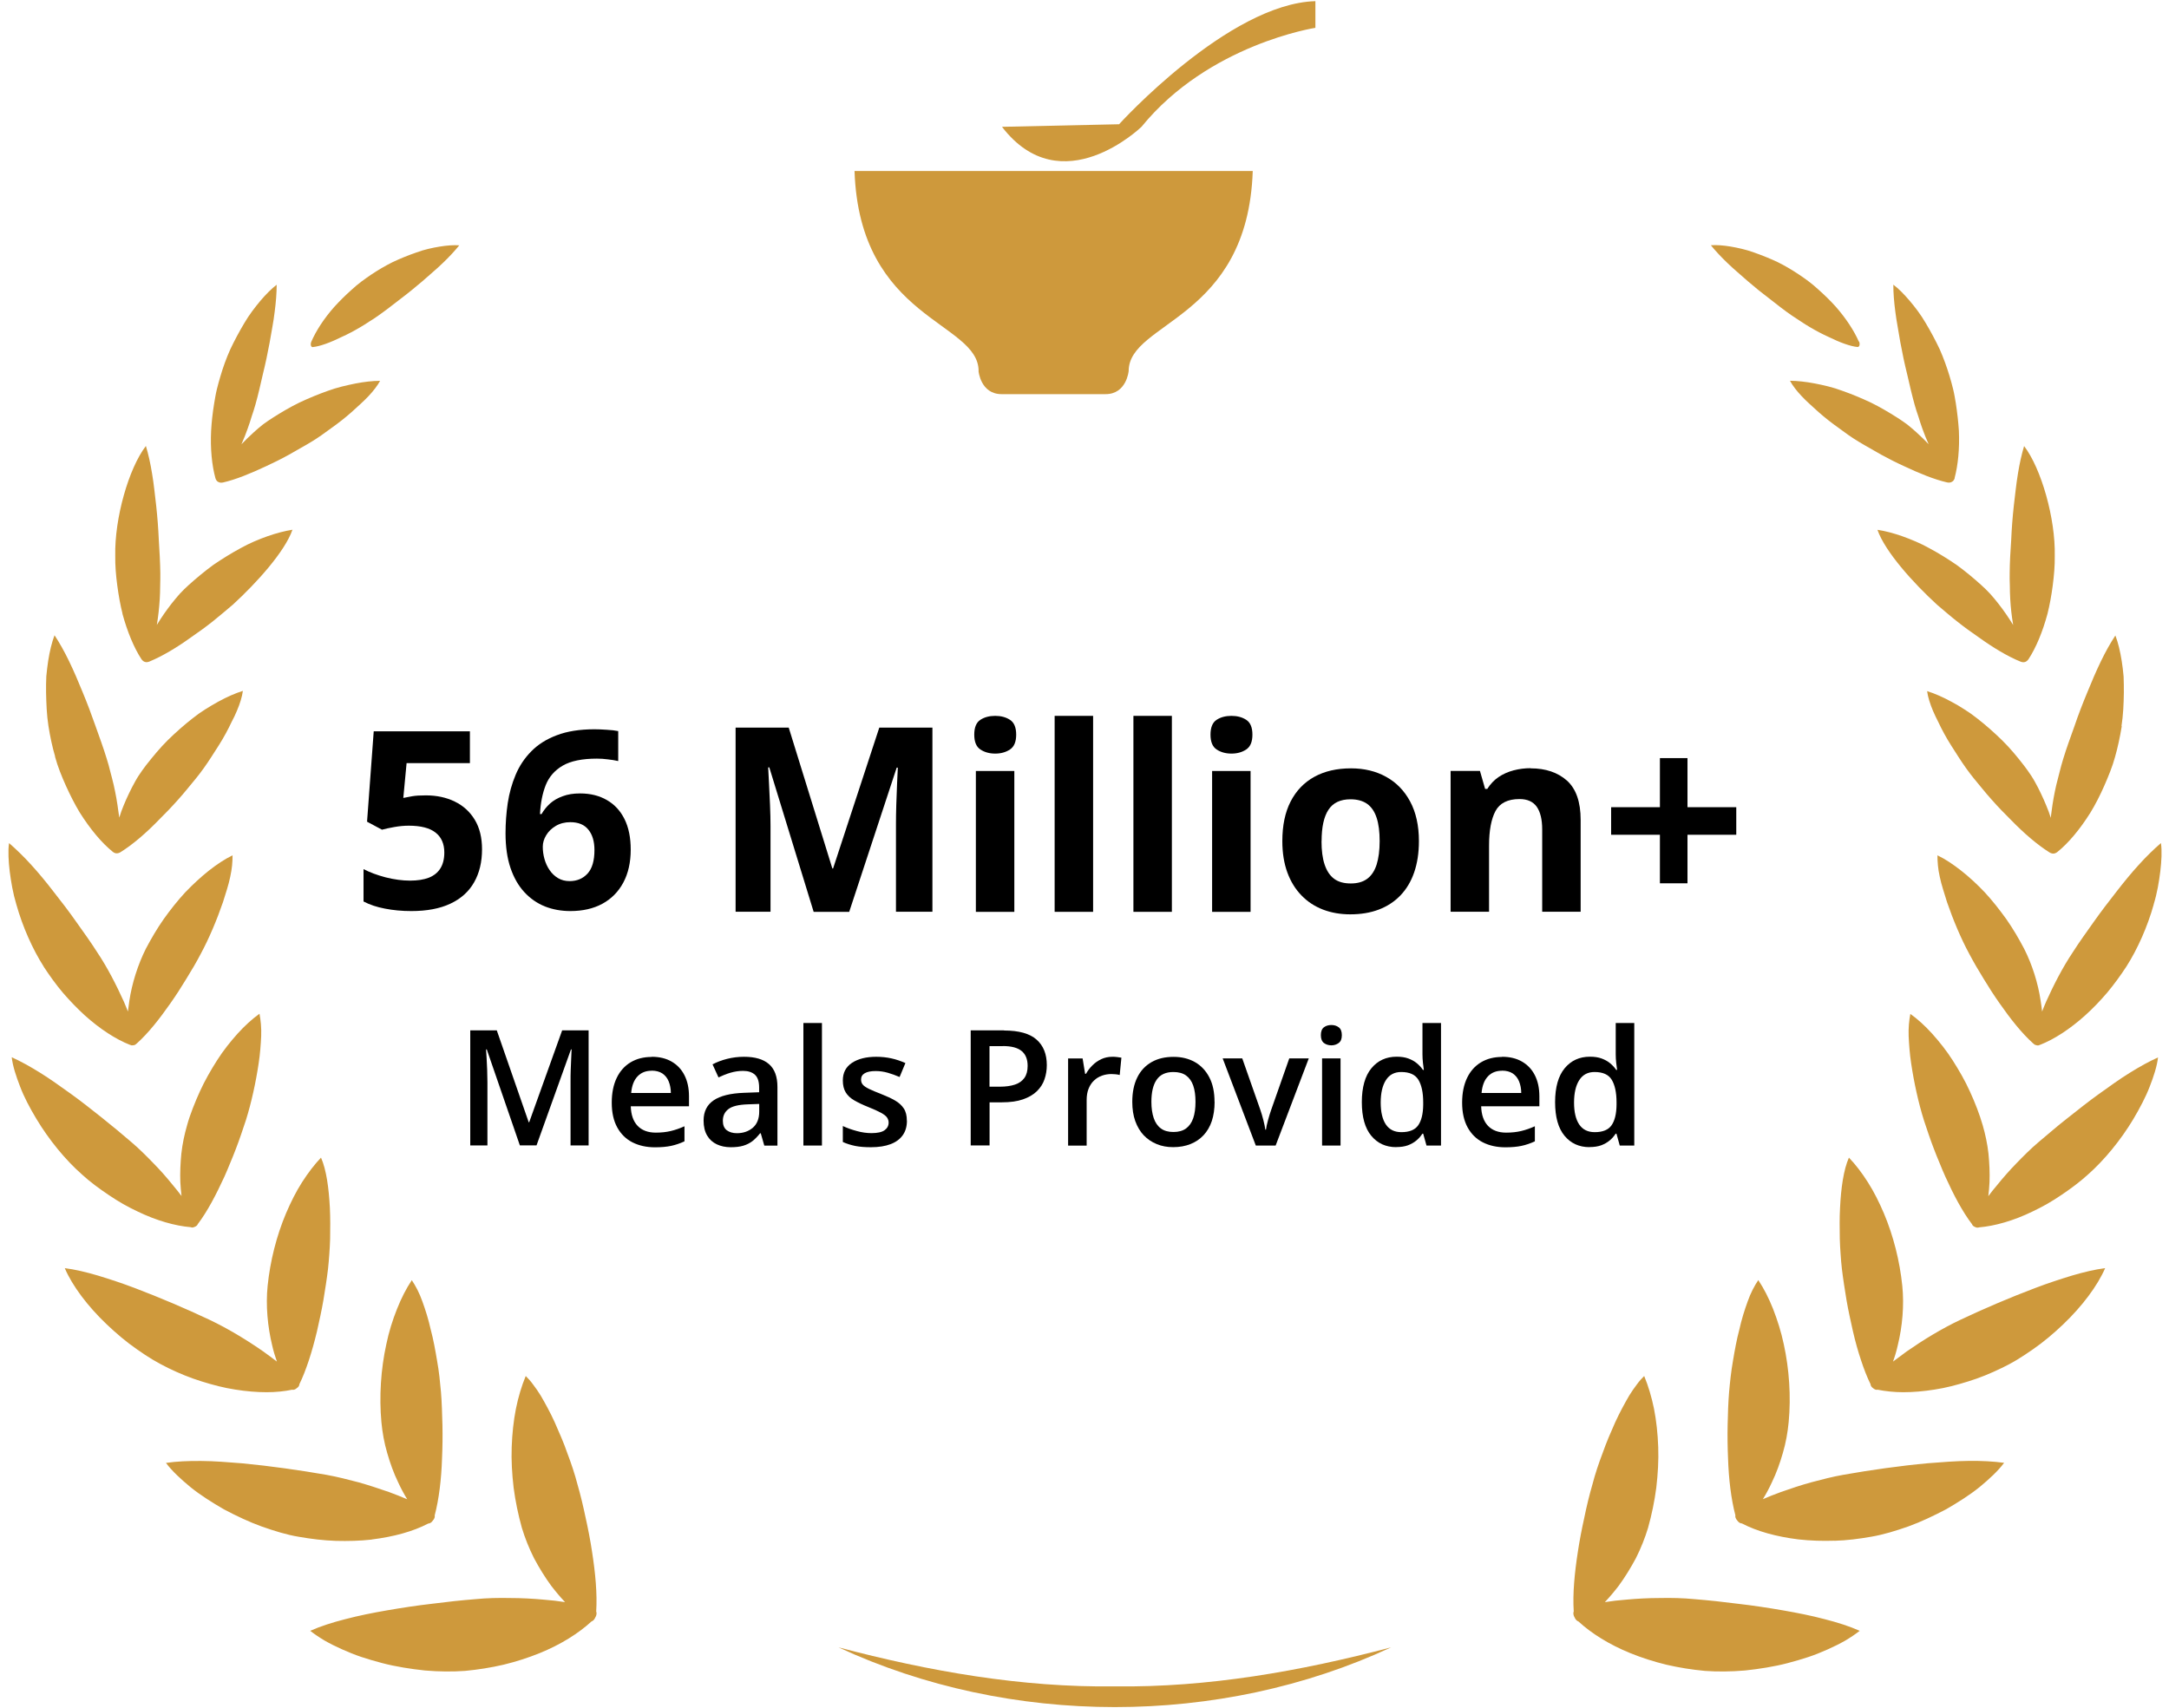
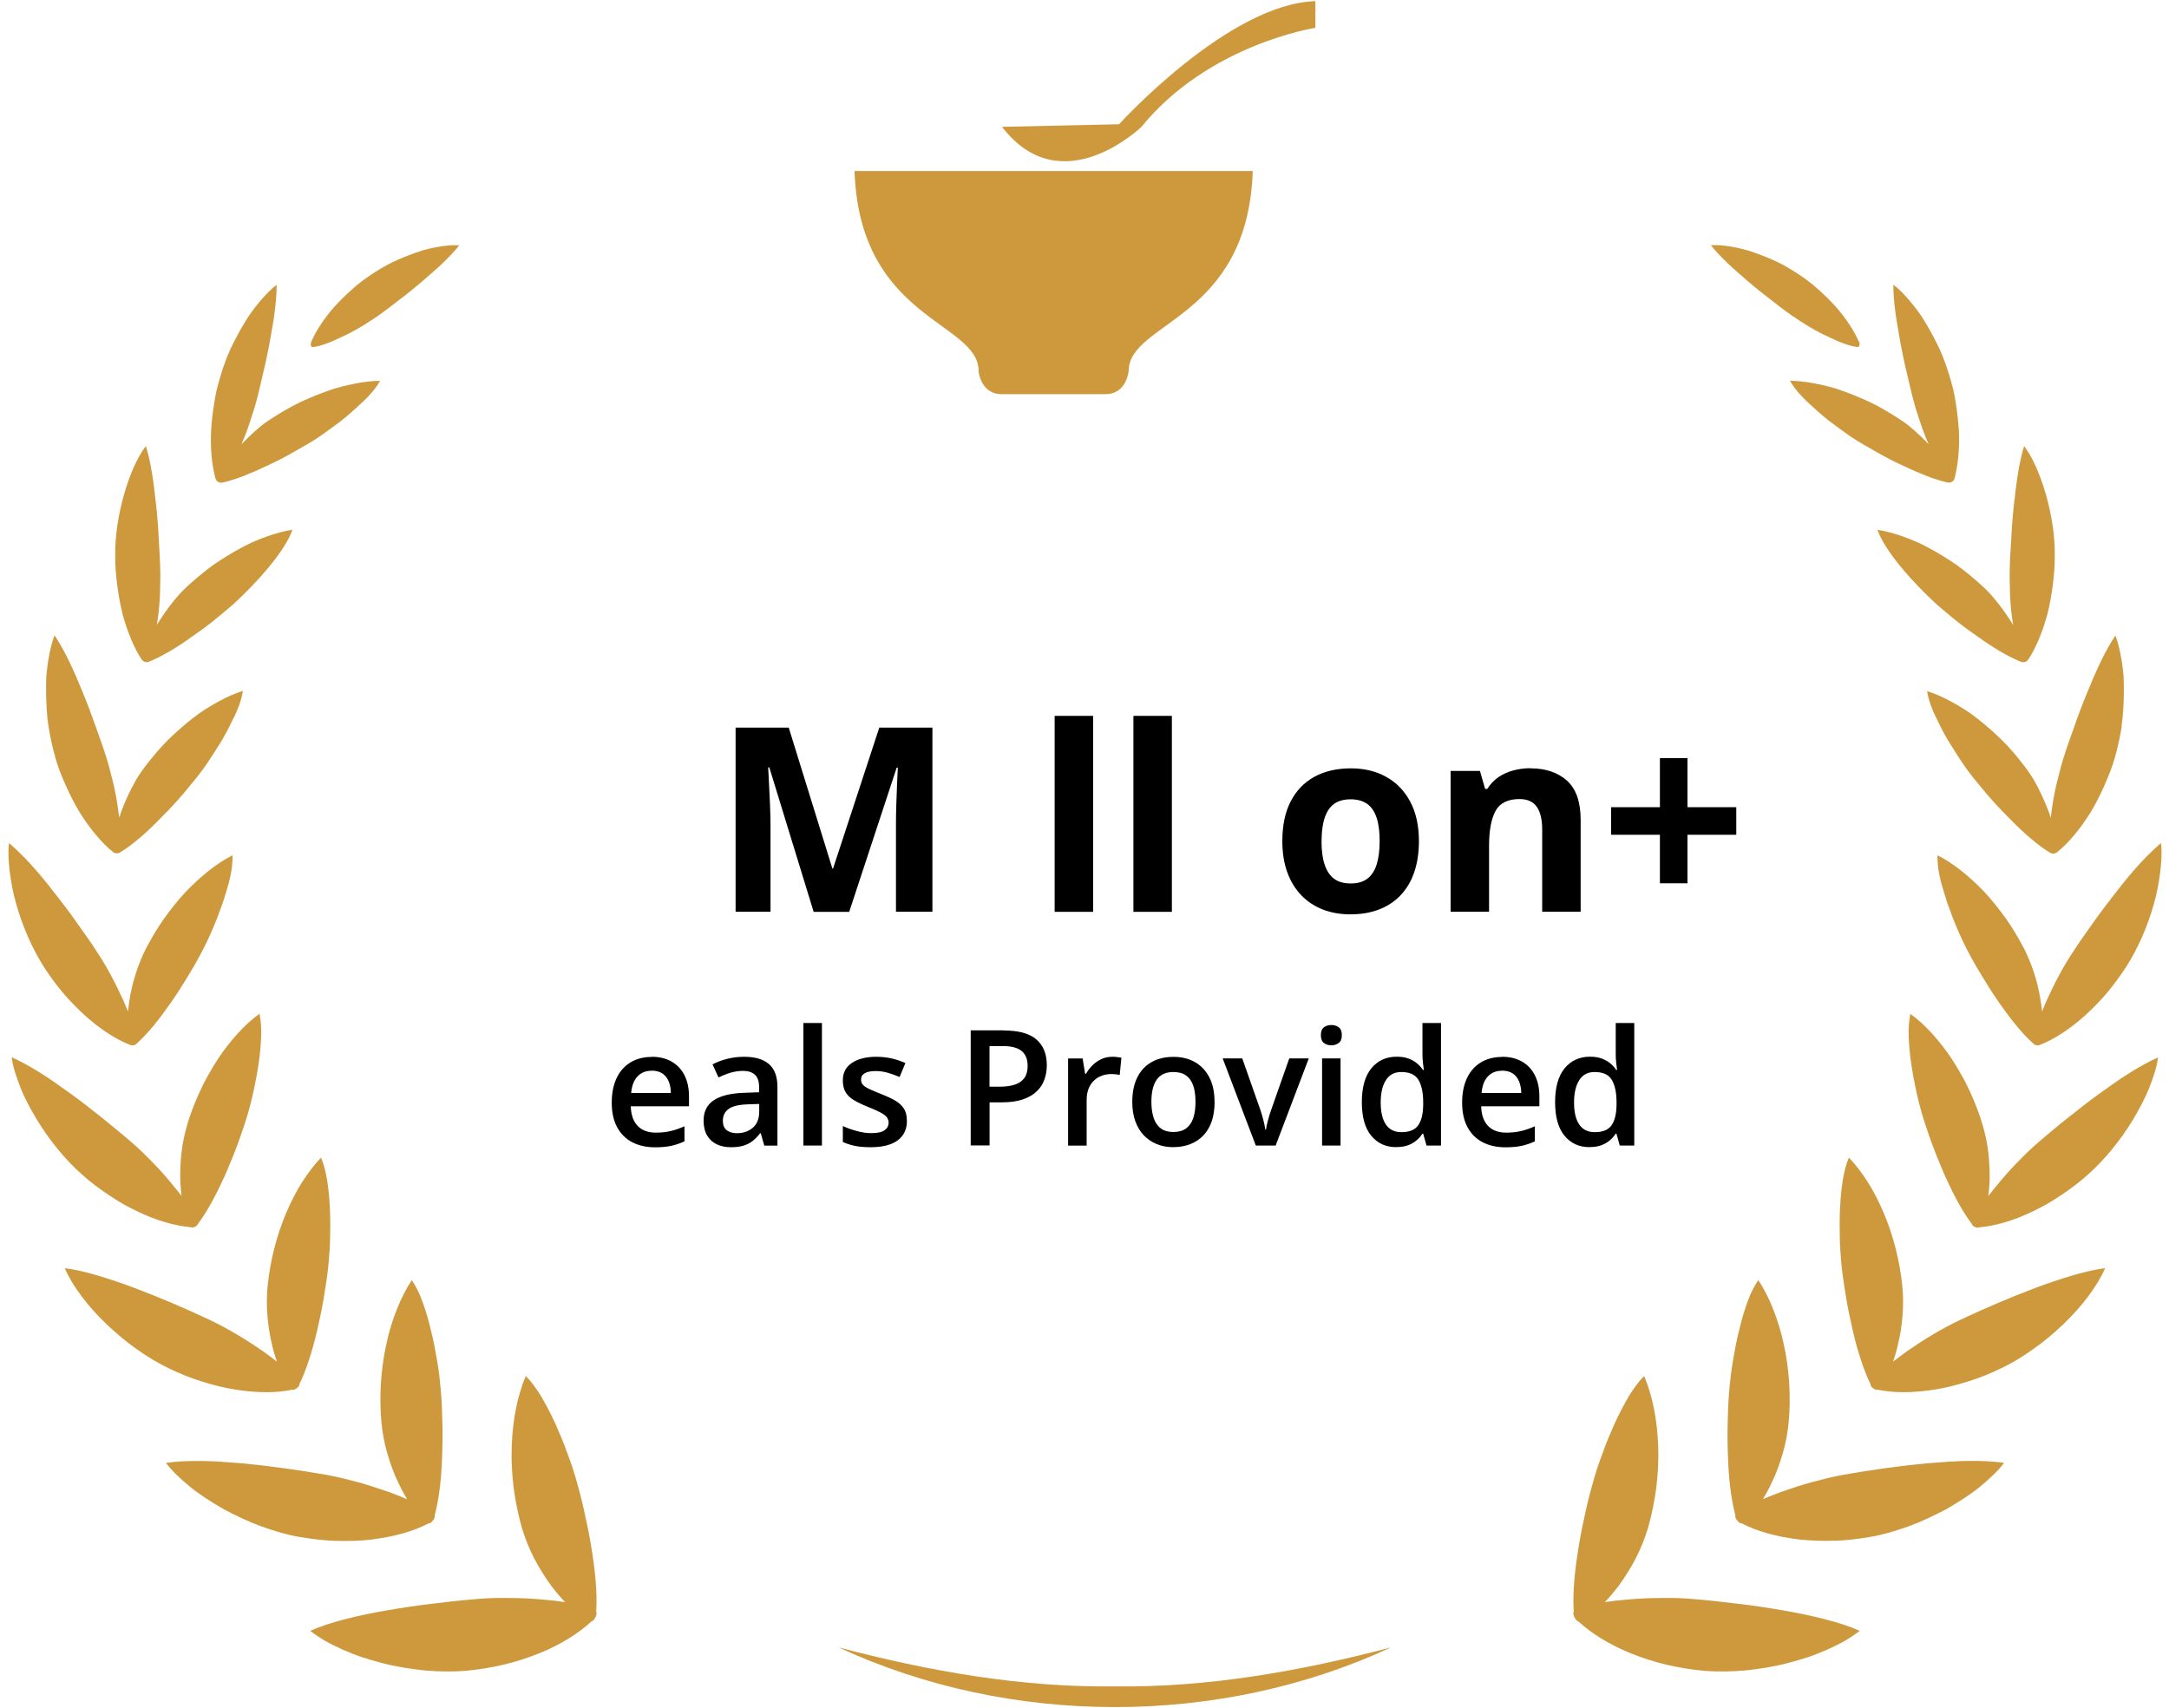
<svg xmlns="http://www.w3.org/2000/svg" width="358" height="282" viewBox="0 0 358 282" fill="none">
  <g clip-path="url(#clip0_444_1839)">
-     <path d="M70.292 131.302C72.08 131.302 73.669 131.642 75.057 132.323C76.458 133.003 77.559 134.004 78.36 135.326C79.161 136.647 79.561 138.275 79.561 140.21C79.561 142.319 79.121 144.141 78.24 145.676C77.372 147.197 76.071 148.365 74.336 149.179C72.614 149.993 70.466 150.4 67.89 150.4C66.355 150.4 64.907 150.267 63.545 150C62.197 149.746 61.016 149.353 60.002 148.819V143.474C61.016 144.007 62.231 144.461 63.645 144.835C65.074 145.195 66.415 145.375 67.669 145.375C68.897 145.375 69.932 145.215 70.772 144.895C71.613 144.561 72.247 144.054 72.674 143.374C73.115 142.679 73.335 141.799 73.335 140.731C73.335 139.303 72.855 138.208 71.894 137.448C70.933 136.687 69.458 136.307 67.469 136.307C66.709 136.307 65.914 136.38 65.087 136.527C64.273 136.674 63.592 136.82 63.045 136.967L60.583 135.646L61.684 120.731H77.559V125.977H67.109L66.568 131.722C67.022 131.629 67.516 131.535 68.05 131.442C68.584 131.348 69.331 131.302 70.292 131.302Z" fill="black" />
-     <path d="M83.441 137.568C83.441 135.886 83.561 134.225 83.802 132.583C84.055 130.928 84.489 129.373 85.103 127.918C85.717 126.45 86.578 125.156 87.686 124.035C88.793 122.9 90.201 122.013 91.91 121.372C93.618 120.718 95.687 120.391 98.116 120.391C98.69 120.391 99.357 120.418 100.118 120.471C100.892 120.511 101.532 120.585 102.04 120.691V125.636C101.506 125.516 100.932 125.423 100.318 125.356C99.717 125.276 99.117 125.236 98.516 125.236C96.087 125.236 94.205 125.623 92.871 126.397C91.549 127.171 90.615 128.245 90.068 129.62C89.534 130.981 89.22 132.57 89.127 134.385H89.387C89.761 133.731 90.228 133.15 90.789 132.643C91.362 132.136 92.056 131.735 92.871 131.442C93.685 131.135 94.639 130.981 95.733 130.981C97.442 130.981 98.923 131.348 100.178 132.082C101.432 132.803 102.4 133.851 103.081 135.226C103.761 136.6 104.102 138.275 104.102 140.25C104.102 142.359 103.694 144.174 102.88 145.696C102.066 147.217 100.912 148.385 99.417 149.199C97.936 150 96.174 150.4 94.132 150.4C92.637 150.4 91.242 150.147 89.948 149.64C88.653 149.119 87.519 148.332 86.544 147.277C85.57 146.223 84.809 144.895 84.262 143.293C83.715 141.679 83.441 139.77 83.441 137.568ZM94.012 145.456C95.226 145.456 96.214 145.042 96.975 144.214C97.735 143.387 98.116 142.092 98.116 140.331C98.116 138.902 97.782 137.781 97.115 136.967C96.461 136.14 95.466 135.726 94.132 135.726C93.224 135.726 92.424 135.933 91.73 136.347C91.049 136.747 90.522 137.261 90.148 137.888C89.774 138.502 89.587 139.136 89.587 139.79C89.587 140.471 89.681 141.145 89.868 141.812C90.055 142.479 90.335 143.087 90.709 143.634C91.082 144.181 91.543 144.621 92.09 144.955C92.65 145.289 93.291 145.456 94.012 145.456Z" fill="black" />
    <path d="M98.284 266.945C98.151 267.305 97.898 267.597 97.619 267.678C95.503 269.633 92.535 271.497 89.062 272.907C87.212 273.652 85.216 274.305 83.126 274.81C81.064 275.29 78.908 275.635 76.752 275.835C74.729 275.981 72.48 275.968 70.138 275.768C68.98 275.649 67.796 275.489 66.611 275.29C65.414 275.09 64.229 274.85 63.072 274.544C61.914 274.238 60.756 273.905 59.638 273.533C58.52 273.16 57.469 272.721 56.444 272.269C55.433 271.816 54.461 271.336 53.583 270.831C52.705 270.312 51.906 269.767 51.201 269.221C52.891 268.463 54.861 267.837 57.003 267.292C59.172 266.72 61.501 266.253 63.883 265.841C66.279 265.428 68.781 265.042 71.229 264.763C73.691 264.444 76.153 264.177 78.482 263.991C80.372 263.805 82.301 263.765 84.191 263.805C86.107 263.805 87.97 263.911 89.714 264.071C90.978 264.164 92.176 264.31 93.267 264.483C92.495 263.672 91.723 262.753 90.978 261.782C89.953 260.385 88.995 258.828 88.143 257.23C87.318 255.594 86.64 253.891 86.134 252.214C85.535 250.071 85.069 247.836 84.776 245.599C84.51 243.324 84.377 241.088 84.457 238.879C84.537 236.67 84.763 234.541 85.149 232.584C85.548 230.602 86.107 228.765 86.773 227.155C87.199 227.568 87.624 228.046 88.024 228.605C88.436 229.151 88.849 229.736 89.248 230.389C89.647 231.04 90.02 231.773 90.419 232.491C90.818 233.223 91.191 233.995 91.564 234.807C91.91 235.619 92.282 236.444 92.641 237.296C93.001 238.134 93.333 239.012 93.639 239.89C94.292 241.607 94.877 243.351 95.316 245.054C95.822 246.797 96.261 248.647 96.66 250.55C97.073 252.414 97.446 254.317 97.725 256.193C98.271 259.706 98.59 263.1 98.404 266.013C98.524 266.293 98.457 266.666 98.271 266.998L98.284 266.945ZM61.342 254.144C65.001 253.691 68.195 252.812 70.683 251.508C70.963 251.508 71.256 251.308 71.442 251.016C71.682 250.763 71.815 250.43 71.748 250.164C72.454 247.489 72.853 244.163 72.959 240.756C73.039 238.932 73.066 237.069 73.026 235.246C72.972 233.423 72.933 231.56 72.786 229.83C72.64 228.193 72.467 226.397 72.147 224.666C71.855 222.923 71.535 221.126 71.096 219.503C70.723 217.813 70.231 216.269 69.725 214.872C69.233 213.462 68.608 212.29 67.969 211.332C67.037 212.729 66.225 214.326 65.52 216.11C64.815 217.879 64.176 219.876 63.764 221.911C62.858 226.011 62.566 230.548 62.952 234.767C63.111 236.444 63.417 238.2 63.91 239.864C64.389 241.541 64.988 243.204 65.706 244.681C66.172 245.693 66.678 246.638 67.21 247.502C66.279 247.103 65.281 246.704 64.229 246.318C62.632 245.772 60.956 245.2 59.199 244.708C57.429 244.242 55.659 243.79 53.889 243.47C49.444 242.698 44.6 242.006 39.956 241.567C37.614 241.381 35.391 241.194 33.249 241.181C31.119 241.155 29.123 241.248 27.393 241.501C28.404 242.859 29.855 244.189 31.465 245.52C33.102 246.837 35.019 248.048 36.988 249.18C39.024 250.257 41.1 251.242 43.203 252.001C45.319 252.746 47.342 253.372 49.285 253.691C51.334 254.05 53.37 254.303 55.419 254.369C57.469 254.423 59.465 254.369 61.368 254.156L61.342 254.144ZM33.275 228.046C35.152 228.632 36.975 229.112 38.811 229.391C40.634 229.684 42.378 229.83 44.001 229.83C45.518 229.83 46.956 229.684 48.22 229.417C48.459 229.484 48.739 229.377 48.978 229.164C49.245 228.991 49.418 228.751 49.418 228.499C49.99 227.341 50.482 226.037 50.961 224.613C51.467 223.083 51.919 221.446 52.319 219.77C52.691 218.105 53.091 216.335 53.383 214.606C53.663 212.889 53.942 211.146 54.142 209.468C54.235 208.684 54.288 207.872 54.355 207.033C54.421 206.196 54.461 205.343 54.488 204.492C54.514 202.801 54.528 201.058 54.448 199.421C54.275 196.134 53.876 193.127 52.984 191.104C51.906 192.235 50.855 193.606 49.857 195.163C48.859 196.72 48.007 198.436 47.209 200.299C45.638 204.013 44.587 208.204 44.174 212.264C43.842 215.484 44.174 219.01 44.92 222.084C45.132 223.042 45.412 223.935 45.705 224.773C44.999 224.227 44.241 223.668 43.442 223.096C40.807 221.26 37.72 219.37 34.619 217.892C30.733 216.056 26.422 214.22 22.256 212.636C20.194 211.851 18.091 211.159 16.161 210.574C14.232 210.001 12.369 209.562 10.692 209.349C11.929 212.264 14.485 215.657 17.625 218.637C19.195 220.129 20.872 221.552 22.629 222.764C23.494 223.376 24.359 223.948 25.224 224.467C26.089 224.986 26.967 225.438 27.792 225.851C29.562 226.716 31.386 227.461 33.275 228.046ZM13.5 193.859C14.87 195.123 16.427 196.254 17.971 197.292C18.743 197.811 19.515 198.304 20.313 198.756C21.112 199.208 21.91 199.621 22.709 199.994C25.809 201.497 28.91 202.376 31.492 202.588C31.678 202.682 31.918 202.642 32.157 202.522C32.397 202.429 32.583 202.269 32.65 202.069C34.22 200.007 35.657 197.252 37.028 194.271C37.361 193.513 37.693 192.754 37.999 191.982C38.319 191.21 38.652 190.412 38.944 189.626C39.556 188.044 40.062 186.486 40.581 184.943C41.499 182.028 42.231 178.648 42.697 175.507C42.937 173.937 43.043 172.433 43.11 171.036C43.163 169.652 43.03 168.4 42.83 167.349C41.606 168.227 40.395 169.333 39.224 170.623C38.066 171.914 36.868 173.404 35.844 175.015C34.819 176.625 33.807 178.381 32.983 180.192C32.57 181.096 32.184 182.015 31.825 182.946C31.465 183.877 31.133 184.822 30.88 185.755C30.454 187.232 30.108 188.829 29.935 190.425C29.775 192.009 29.709 193.619 29.762 195.123C29.802 195.921 29.882 196.706 29.962 197.438C29.509 196.84 29.03 196.228 28.498 195.602C27.54 194.417 26.475 193.194 25.304 192.009C24.159 190.824 22.975 189.64 21.724 188.576C20.952 187.923 20.154 187.245 19.329 186.552C18.517 185.874 17.678 185.196 16.827 184.516C15.123 183.172 13.447 181.828 11.703 180.578C9.96 179.326 8.31 178.142 6.646 177.104C4.996 176.079 3.399 175.188 1.935 174.535C2.108 176 2.641 177.636 3.319 179.38C3.971 181.11 4.929 182.907 5.981 184.663C8.083 188.176 10.812 191.49 13.473 193.832L13.5 193.859ZM7.192 159.551C8.177 161.055 9.228 162.518 10.372 163.876C11.543 165.233 12.768 166.497 14.005 167.629C16.507 169.878 19.116 171.568 21.418 172.473C21.458 172.486 21.485 172.5 21.524 172.5C21.657 172.58 21.844 172.593 22.03 172.553C22.23 172.526 22.389 172.446 22.483 172.327C22.509 172.3 22.549 172.287 22.576 172.26C24.452 170.583 26.315 168.227 28.125 165.633C29.043 164.329 29.922 162.971 30.747 161.6C31.598 160.23 32.423 158.833 33.129 157.475C34.526 154.893 35.804 151.832 36.802 148.931C37.254 147.481 37.733 146.07 37.999 144.752C38.146 144.101 38.239 143.475 38.306 142.876C38.359 142.277 38.385 141.718 38.385 141.2C37.081 141.825 35.804 142.69 34.486 143.715C33.182 144.752 31.865 145.964 30.574 147.308C29.323 148.665 28.138 150.156 27.02 151.726C25.916 153.297 24.958 154.947 24.079 156.61C22.749 159.258 21.777 162.359 21.351 165.207C21.258 165.819 21.178 166.418 21.112 166.99C20.899 166.445 20.686 165.899 20.433 165.327C19.235 162.678 17.758 159.751 16.015 157.155C14.977 155.519 13.766 153.842 12.582 152.178C11.41 150.502 10.133 148.838 8.882 147.254C7.658 145.658 6.407 144.141 5.156 142.77C3.918 141.399 2.641 140.175 1.496 139.177C1.39 139.856 1.376 140.587 1.403 141.373C1.43 142.158 1.496 142.997 1.603 143.861C1.829 145.591 2.135 147.441 2.694 149.291C3.732 153.004 5.395 156.717 7.205 159.551H7.192ZM9.082 124.911C9.521 126.535 10.186 128.171 10.878 129.715C11.583 131.272 12.329 132.749 13.154 134.12C14.884 136.862 16.773 139.137 18.61 140.614C18.716 140.707 18.836 140.774 18.956 140.814C19.036 140.854 19.116 140.867 19.222 140.867C19.329 140.867 19.422 140.867 19.502 140.84C19.635 140.814 19.754 140.76 19.887 140.681C21.924 139.416 24.119 137.513 26.209 135.358C27.287 134.293 28.378 133.162 29.403 132.004C30.441 130.859 31.359 129.675 32.33 128.517C33.222 127.426 34.087 126.201 34.899 124.937C35.711 123.673 36.575 122.369 37.267 121.078C37.614 120.44 37.946 119.787 38.239 119.161C38.572 118.537 38.864 117.924 39.104 117.339C39.61 116.154 39.956 115.036 40.089 114.051C38.811 114.451 37.454 115.05 36.043 115.822C35.338 116.208 34.619 116.634 33.901 117.086C33.541 117.312 33.182 117.552 32.823 117.804C32.477 118.057 32.131 118.324 31.785 118.589C30.401 119.668 29.017 120.892 27.699 122.182C26.382 123.487 25.237 124.897 24.119 126.308C23.68 126.88 23.268 127.466 22.855 128.092C22.456 128.703 22.123 129.356 21.777 129.995C21.112 131.299 20.513 132.63 20.034 133.92C19.914 134.279 19.794 134.625 19.688 134.972C19.635 134.612 19.595 134.239 19.528 133.867C19.355 132.509 19.102 131.059 18.77 129.595C18.61 128.864 18.397 128.131 18.211 127.399C18.038 126.667 17.838 125.949 17.612 125.243C17.079 123.474 16.388 121.623 15.736 119.774C15.097 117.938 14.391 116.074 13.646 114.278C13.274 113.399 12.901 112.521 12.542 111.643C12.169 110.791 11.796 109.966 11.41 109.168C10.639 107.571 9.827 106.12 9.002 104.869C8.549 106.054 8.203 107.504 7.95 109.114C7.831 109.926 7.724 110.764 7.644 111.643C7.604 112.521 7.591 113.426 7.604 114.331C7.644 116.154 7.711 118.017 7.99 119.814C8.27 121.61 8.642 123.328 9.095 124.87L9.082 124.911ZM20.207 101.316C21.032 104.324 22.11 106.931 23.348 108.821C23.507 109.048 23.72 109.22 23.933 109.274C24.133 109.341 24.412 109.314 24.665 109.207C26.794 108.329 29.176 106.905 31.505 105.228C32.703 104.404 33.927 103.525 35.085 102.607C36.243 101.689 37.334 100.73 38.439 99.812C42.404 96.179 47.022 91.042 48.273 87.449C47.009 87.649 45.625 88.008 44.174 88.514C42.724 89.033 41.167 89.672 39.703 90.497C38.212 91.308 36.709 92.227 35.231 93.238C33.807 94.276 32.45 95.407 31.159 96.565C30.654 97.031 30.135 97.51 29.669 98.029C29.203 98.548 28.764 99.094 28.325 99.639C27.46 100.744 26.674 101.888 25.983 103.006C25.956 103.06 25.916 103.126 25.889 103.179C25.889 103.112 25.903 103.046 25.916 102.979C26.129 101.689 26.275 100.305 26.368 98.894C26.408 98.189 26.435 97.457 26.435 96.738C26.448 96.019 26.475 95.314 26.462 94.609C26.435 92.839 26.328 90.976 26.209 89.099C26.129 87.249 25.983 85.36 25.783 83.51C25.557 81.647 25.397 79.89 25.104 78.213C24.838 76.55 24.492 74.98 24.079 73.622C21.232 77.335 18.89 85.586 19.023 91.748C18.996 93.358 19.142 95.021 19.355 96.632C19.568 98.255 19.848 99.826 20.22 101.303L20.207 101.316ZM36.017 79.544C36.19 79.677 36.496 79.717 36.802 79.651C38.958 79.158 41.393 78.147 43.922 76.963C45.199 76.377 46.477 75.738 47.727 75.046C48.353 74.687 48.965 74.341 49.564 73.995C50.19 73.649 50.788 73.303 51.374 72.944C52.492 72.278 53.609 71.466 54.727 70.641C55.872 69.83 56.99 68.951 58.014 68.046C59.013 67.128 60.011 66.263 60.822 65.398C61.634 64.533 62.3 63.668 62.739 62.87C61.501 62.87 60.13 63.029 58.68 63.309C57.229 63.602 55.632 63.961 54.115 64.52C52.572 65.065 50.988 65.718 49.431 66.449C47.901 67.195 46.437 68.06 45.039 68.951C44.48 69.311 43.922 69.683 43.389 70.082C42.87 70.495 42.351 70.934 41.859 71.387C41.154 72.025 40.488 72.677 39.849 73.343C40.222 72.518 40.568 71.639 40.887 70.734C41.114 70.096 41.34 69.444 41.526 68.792C41.752 68.153 41.952 67.501 42.138 66.862C42.604 65.238 42.99 63.508 43.389 61.765C43.815 60.048 44.188 58.278 44.507 56.535C44.8 54.765 45.146 53.128 45.332 51.505C45.545 49.894 45.665 48.377 45.665 47.007C44.813 47.659 43.908 48.564 42.99 49.642C42.085 50.733 41.127 51.957 40.315 53.355C39.49 54.739 38.705 56.202 38.013 57.666C37.347 59.143 36.815 60.647 36.403 62.044C36.176 62.776 35.977 63.535 35.79 64.28C35.604 65.025 35.484 65.824 35.351 66.582C35.098 68.126 34.925 69.657 34.846 71.121C34.699 74.075 34.979 76.829 35.551 78.919C35.631 79.225 35.817 79.465 36.017 79.558V79.544ZM51.627 57.294C52.798 57.187 54.528 56.548 56.444 55.603C57.416 55.164 58.427 54.632 59.438 54.033C59.944 53.74 60.45 53.421 60.942 53.088C61.448 52.782 61.94 52.463 62.419 52.117C63.617 51.279 64.841 50.32 66.079 49.362C67.317 48.431 68.541 47.432 69.725 46.421C70.896 45.37 72.041 44.438 73.079 43.427C74.117 42.442 75.035 41.444 75.807 40.499C74.876 40.433 73.771 40.513 72.56 40.712C71.349 40.912 70.031 41.191 68.714 41.684C67.396 42.136 66.052 42.682 64.788 43.281C63.524 43.906 62.34 44.624 61.275 45.33C60.716 45.703 60.17 46.102 59.625 46.501C59.079 46.9 58.56 47.366 58.054 47.818C57.03 48.723 56.072 49.681 55.206 50.626C53.477 52.569 52.159 54.619 51.387 56.402C51.201 56.828 51.294 57.347 51.667 57.307L51.627 57.294ZM259.868 266.945C260.001 267.305 260.254 267.597 260.533 267.678C262.649 269.633 265.617 271.497 269.091 272.907C270.94 273.652 272.936 274.305 275.026 274.81C277.088 275.29 279.244 275.635 281.4 275.835C283.41 275.981 285.672 275.968 288.013 275.768C289.171 275.649 290.356 275.489 291.54 275.29C292.738 275.09 293.923 274.85 295.08 274.544C296.238 274.238 297.396 273.905 298.514 273.533C299.632 273.16 300.683 272.721 301.708 272.269C302.719 271.816 303.69 271.336 304.569 270.831C305.447 270.312 306.246 269.767 306.951 269.221C305.261 268.463 303.291 267.837 301.149 267.292C298.993 266.72 296.65 266.253 294.269 265.841C291.873 265.428 289.371 265.042 286.922 264.763C284.461 264.444 281.999 264.177 279.67 263.991C277.78 263.805 275.85 263.765 273.961 263.805C272.044 263.805 270.182 263.911 268.438 264.071C267.174 264.164 265.976 264.31 264.885 264.483C265.657 263.672 266.429 262.753 267.174 261.782C268.198 260.385 269.156 258.828 270.009 257.23C270.833 255.594 271.512 253.891 272.018 252.214C272.617 250.071 273.083 247.836 273.375 245.599C273.642 243.324 273.774 241.088 273.695 238.879C273.615 236.67 273.388 234.541 273.003 232.584C272.603 230.602 272.044 228.765 271.379 227.155C270.953 227.568 270.527 228.046 270.128 228.605C269.715 229.151 269.303 229.736 268.904 230.389C268.505 231.04 268.132 231.773 267.733 232.491C267.347 233.223 266.961 233.995 266.589 234.807C266.243 235.619 265.869 236.444 265.51 237.296C265.164 238.134 264.818 239.012 264.513 239.89C263.86 241.607 263.275 243.351 262.835 245.054C262.33 246.797 261.877 248.647 261.491 250.55C261.079 252.414 260.707 254.317 260.427 256.193C259.881 259.706 259.561 263.1 259.749 266.013C259.628 266.293 259.695 266.666 259.881 266.998L259.868 266.945ZM302.759 254.356C304.809 254.303 306.845 254.037 308.894 253.678C310.837 253.345 312.859 252.733 314.975 251.988C317.078 251.229 319.154 250.231 321.191 249.167C323.159 248.034 325.076 246.824 326.713 245.507C328.323 244.176 329.774 242.845 330.786 241.488C329.056 241.248 327.059 241.142 324.93 241.168C322.787 241.194 320.565 241.367 318.222 241.554C313.579 241.98 308.734 242.672 304.289 243.457C302.52 243.763 300.75 244.228 298.979 244.695C297.223 245.173 295.546 245.745 293.949 246.305C292.885 246.691 291.886 247.09 290.968 247.489C291.5 246.624 292.007 245.693 292.472 244.668C293.19 243.191 293.789 241.528 294.269 239.85C294.761 238.187 295.068 236.43 295.227 234.754C295.626 230.535 295.32 226.011 294.415 221.898C293.989 219.862 293.351 217.879 292.658 216.096C291.953 214.313 291.141 212.715 290.21 211.319C289.571 212.277 288.946 213.448 288.453 214.858C287.948 216.256 287.455 217.8 287.082 219.49C286.644 221.126 286.323 222.91 286.031 224.653C285.724 226.383 285.538 228.179 285.392 229.817C285.246 231.547 285.192 233.41 285.152 235.233C285.113 237.056 285.14 238.919 285.219 240.743C285.326 244.136 285.724 247.476 286.43 250.15C286.364 250.417 286.496 250.736 286.736 251.003C286.936 251.295 287.216 251.495 287.508 251.495C290.01 252.8 293.204 253.678 296.85 254.13C298.753 254.342 300.75 254.409 302.799 254.342L302.759 254.356ZM330.36 225.851C331.197 225.438 332.076 224.986 332.928 224.467C333.78 223.948 334.644 223.376 335.523 222.764C337.28 221.552 338.957 220.129 340.527 218.637C343.667 215.644 346.209 212.25 347.46 209.349C345.783 209.562 343.934 210.001 341.991 210.574C340.074 211.159 337.972 211.838 335.896 212.636C331.731 214.207 327.418 216.056 323.533 217.892C320.432 219.357 317.344 221.26 314.71 223.096C313.924 223.668 313.166 224.227 312.448 224.773C312.753 223.935 313.02 223.042 313.232 222.084C313.99 219.01 314.31 215.484 313.978 212.264C313.565 208.204 312.513 204.013 310.943 200.299C310.145 198.436 309.293 196.72 308.295 195.163C307.31 193.606 306.259 192.235 305.168 191.104C304.276 193.14 303.863 196.134 303.704 199.421C303.611 201.058 303.638 202.801 303.664 204.492C303.69 205.343 303.73 206.196 303.797 207.033C303.851 207.872 303.917 208.684 304.01 209.468C304.21 211.146 304.489 212.889 304.769 214.606C305.061 216.323 305.46 218.092 305.833 219.77C306.219 221.446 306.672 223.083 307.19 224.613C307.657 226.037 308.162 227.328 308.734 228.499C308.734 228.739 308.907 228.991 309.16 229.164C309.4 229.377 309.679 229.484 309.919 229.417C311.183 229.67 312.62 229.83 314.138 229.83C315.761 229.83 317.504 229.684 319.328 229.391C321.164 229.112 322.987 228.632 324.864 228.046C326.74 227.474 328.576 226.716 330.346 225.851H330.36ZM352.145 184.689C353.182 182.933 354.14 181.137 354.806 179.407C355.484 177.676 356.017 176.027 356.189 174.562C354.726 175.215 353.142 176.093 351.479 177.131C349.816 178.155 348.178 179.353 346.422 180.605C344.679 181.855 343.002 183.199 341.298 184.543C340.447 185.208 339.608 185.887 338.797 186.579C337.985 187.272 337.186 187.95 336.401 188.602C335.151 189.667 333.966 190.851 332.822 192.036C331.664 193.22 330.6 194.444 329.641 195.629C329.108 196.254 328.616 196.866 328.177 197.465C328.27 196.72 328.336 195.948 328.376 195.149C328.43 193.632 328.363 192.036 328.204 190.452C328.031 188.868 327.685 187.258 327.259 185.78C326.992 184.849 326.673 183.917 326.314 182.973C325.955 182.041 325.569 181.11 325.156 180.219C324.344 178.408 323.32 176.651 322.295 175.042C321.27 173.431 320.073 171.941 318.915 170.65C317.744 169.358 316.546 168.254 315.309 167.376C315.109 168.427 314.975 169.679 315.029 171.063C315.096 172.459 315.202 173.963 315.441 175.534C315.907 178.675 316.639 182.055 317.558 184.969C318.076 186.513 318.582 188.083 319.194 189.653C319.487 190.438 319.82 191.237 320.139 192.009C320.445 192.781 320.778 193.553 321.11 194.298C322.468 197.292 323.918 200.034 325.489 202.096C325.542 202.296 325.742 202.455 325.981 202.549C326.208 202.668 326.46 202.709 326.646 202.615C329.229 202.402 332.329 201.524 335.43 200.02C336.228 199.648 337.027 199.222 337.825 198.782C338.624 198.33 339.383 197.837 340.167 197.319C341.711 196.281 343.268 195.136 344.639 193.885C347.3 191.529 350.029 188.23 352.131 184.716L352.145 184.689ZM355.471 149.291C356.043 147.441 356.35 145.578 356.563 143.861C356.669 142.997 356.736 142.158 356.762 141.373C356.788 140.587 356.763 139.842 356.669 139.177C355.525 140.161 354.247 141.399 353.009 142.77C351.759 144.141 350.507 145.671 349.284 147.254C348.032 148.852 346.755 150.515 345.584 152.178C344.399 153.856 343.189 155.519 342.15 157.155C340.407 159.751 338.93 162.678 337.732 165.327C337.479 165.899 337.253 166.458 337.054 166.99C336.987 166.405 336.92 165.819 336.814 165.207C336.401 162.359 335.43 159.258 334.085 156.61C333.207 154.947 332.249 153.297 331.145 151.726C330.014 150.156 328.843 148.665 327.591 147.308C326.301 145.95 324.983 144.739 323.679 143.715C322.362 142.69 321.097 141.825 319.78 141.2C319.78 141.718 319.806 142.277 319.86 142.876C319.912 143.475 320.019 144.101 320.166 144.752C320.432 146.056 320.924 147.481 321.363 148.931C322.362 151.832 323.639 154.893 325.037 157.475C325.755 158.833 326.567 160.23 327.418 161.6C328.244 162.971 329.122 164.329 330.04 165.633C331.85 168.227 333.713 170.583 335.589 172.26C335.616 172.287 335.643 172.3 335.683 172.327C335.775 172.446 335.949 172.526 336.136 172.553C336.322 172.606 336.508 172.593 336.641 172.5C336.681 172.5 336.708 172.486 336.747 172.473C339.049 171.568 341.658 169.878 344.159 167.629C345.397 166.511 346.622 165.247 347.792 163.876C348.924 162.518 349.989 161.055 350.973 159.551C352.783 156.717 354.447 153.004 355.484 149.291H355.471ZM350.161 119.854C350.441 118.057 350.521 116.208 350.547 114.371C350.547 113.466 350.547 112.561 350.507 111.682C350.428 110.818 350.334 109.966 350.202 109.155C349.948 107.544 349.603 106.08 349.15 104.909C348.325 106.146 347.513 107.611 346.741 109.207C346.355 110.006 345.983 110.831 345.61 111.682C345.238 112.548 344.879 113.439 344.506 114.318C343.761 116.114 343.041 117.964 342.417 119.814C341.764 121.65 341.073 123.514 340.539 125.283C340.314 125.989 340.128 126.708 339.942 127.439C339.755 128.171 339.556 128.903 339.383 129.635C339.049 131.099 338.797 132.536 338.623 133.907C338.571 134.279 338.517 134.652 338.477 135.011C338.371 134.665 338.264 134.306 338.131 133.96C337.639 132.67 337.054 131.339 336.388 130.034C336.042 129.382 335.709 128.743 335.31 128.131C334.911 127.52 334.485 126.921 334.045 126.348C332.941 124.924 331.783 123.514 330.466 122.222C329.135 120.918 327.764 119.707 326.381 118.629C326.034 118.364 325.688 118.097 325.342 117.844C324.983 117.592 324.624 117.352 324.265 117.126C323.545 116.659 322.827 116.234 322.122 115.862C320.711 115.09 319.353 114.491 318.076 114.092C318.209 115.077 318.556 116.194 319.061 117.379C319.314 117.978 319.607 118.576 319.926 119.202C320.219 119.827 320.538 120.465 320.897 121.118C321.59 122.409 322.454 123.7 323.266 124.977C324.079 126.241 324.943 127.466 325.834 128.557C326.806 129.715 327.725 130.899 328.762 132.044C329.774 133.202 330.878 134.319 331.956 135.397C334.045 137.54 336.242 139.443 338.277 140.72C338.398 140.8 338.53 140.854 338.663 140.881C338.744 140.906 338.836 140.92 338.943 140.906C339.036 140.906 339.129 140.894 339.209 140.854C339.329 140.814 339.449 140.747 339.569 140.654C341.405 139.177 343.295 136.914 345.025 134.16C345.864 132.789 346.609 131.312 347.3 129.755C347.98 128.198 348.658 126.575 349.097 124.951C349.536 123.407 349.908 121.69 350.202 119.893L350.161 119.854ZM338.81 96.645C339.022 95.035 339.17 93.358 339.143 91.761C339.276 85.613 336.92 77.349 334.085 73.636C333.673 75.006 333.327 76.563 333.061 78.227C332.781 79.904 332.608 81.66 332.382 83.523C332.182 85.373 332.036 87.249 331.956 89.113C331.823 90.989 331.717 92.852 331.704 94.622C331.69 95.327 331.704 96.033 331.731 96.751C331.731 97.47 331.756 98.189 331.796 98.907C331.877 100.331 332.036 101.715 332.249 102.993C332.249 103.06 332.263 103.126 332.276 103.192C332.249 103.126 332.209 103.073 332.182 103.02C331.491 101.902 330.706 100.757 329.84 99.653C329.415 99.107 328.962 98.561 328.497 98.042C328.031 97.523 327.512 97.044 327.006 96.578C325.728 95.421 324.371 94.29 322.934 93.251C321.456 92.24 319.952 91.308 318.462 90.51C316.999 89.685 315.428 89.046 313.99 88.527C312.54 88.021 311.156 87.649 309.879 87.463C311.129 91.056 315.747 96.192 319.714 99.826C320.818 100.757 321.909 101.715 323.067 102.62C324.225 103.538 325.436 104.417 326.646 105.242C328.975 106.918 331.358 108.356 333.486 109.22C333.74 109.327 334.02 109.354 334.219 109.287C334.419 109.234 334.644 109.061 334.804 108.834C336.042 106.945 337.133 104.337 337.945 101.329C338.317 99.839 338.597 98.268 338.81 96.658V96.645ZM322.614 78.906C323.173 76.816 323.453 74.061 323.32 71.107C323.226 69.643 323.053 68.113 322.814 66.569C322.681 65.797 322.561 65.012 322.375 64.267C322.189 63.508 321.989 62.763 321.763 62.031C321.337 60.634 320.805 59.13 320.152 57.653C319.461 56.189 318.675 54.725 317.85 53.341C317.039 51.944 316.093 50.706 315.175 49.628C314.257 48.55 313.352 47.632 312.5 46.993C312.5 48.364 312.62 49.894 312.834 51.491C313.032 53.102 313.379 54.752 313.658 56.522C313.978 58.265 314.351 60.035 314.776 61.752C315.175 63.495 315.574 65.225 316.027 66.849C316.213 67.501 316.413 68.139 316.639 68.778C316.839 69.43 317.051 70.082 317.278 70.721C317.598 71.626 317.957 72.504 318.329 73.33C317.704 72.664 317.025 72.012 316.319 71.373C315.827 70.921 315.309 70.495 314.789 70.069C314.244 69.67 313.685 69.284 313.139 68.938C311.728 68.046 310.278 67.181 308.748 66.436C307.19 65.704 305.606 65.052 304.063 64.507C302.546 63.934 300.949 63.575 299.498 63.295C298.035 63.016 296.664 62.87 295.44 62.856C295.879 63.655 296.531 64.52 297.356 65.385C298.167 66.263 299.166 67.115 300.164 68.033C301.189 68.938 302.307 69.816 303.451 70.628C304.569 71.466 305.687 72.265 306.804 72.93C307.39 73.29 308.002 73.636 308.615 73.982C309.213 74.328 309.839 74.674 310.451 75.033C311.689 75.712 312.966 76.364 314.257 76.949C316.772 78.134 319.221 79.145 321.377 79.638C321.683 79.704 322.003 79.664 322.176 79.531C322.375 79.451 322.561 79.198 322.641 78.892L322.614 78.906ZM306.804 56.389C306.033 54.619 304.702 52.569 302.985 50.613C302.121 49.655 301.162 48.71 300.137 47.805C299.632 47.353 299.112 46.887 298.567 46.488C298.021 46.075 297.476 45.689 296.917 45.317C295.865 44.611 294.668 43.893 293.403 43.267C292.139 42.668 290.795 42.136 289.478 41.67C288.161 41.191 286.843 40.912 285.632 40.699C284.42 40.499 283.303 40.419 282.385 40.486C283.157 41.444 284.088 42.429 285.113 43.414C286.137 44.412 287.295 45.356 288.466 46.408C289.651 47.432 290.876 48.417 292.113 49.349C293.337 50.307 294.561 51.279 295.773 52.104C296.251 52.436 296.744 52.756 297.249 53.075C297.742 53.408 298.248 53.727 298.753 54.02C299.765 54.619 300.776 55.151 301.748 55.59C303.664 56.535 305.407 57.174 306.565 57.28C306.924 57.32 307.031 56.815 306.845 56.375L306.804 56.389Z" fill="#CE993C" />
    <path d="M138.395 271.949C153.432 275.915 168.643 278.59 184.001 278.391C199.357 278.59 214.569 275.902 229.606 271.949C201.3 285.11 166.7 285.084 138.395 271.949Z" fill="#CE993C" />
    <path d="M134.296 150.528L126.976 126.681H126.79C126.816 127.253 126.857 128.104 126.922 129.249C126.989 130.393 127.043 131.604 127.095 132.895C127.149 134.187 127.176 135.345 127.176 136.382V150.515H121.413V120.12H130.183L137.382 143.369H137.503L145.128 120.12H153.898V150.515H147.882V136.129C147.882 135.171 147.895 134.066 147.935 132.829C147.976 131.578 148.016 130.393 148.068 129.262C148.122 128.131 148.162 127.28 148.189 126.721H148.002L140.164 150.528H134.255H134.296Z" fill="black" />
-     <path d="M164.264 118.177C165.209 118.177 166.021 118.39 166.699 118.829C167.378 119.268 167.724 120.079 167.724 121.277C167.724 122.475 167.378 123.274 166.699 123.726C166.021 124.179 165.209 124.405 164.264 124.405C163.319 124.405 162.494 124.179 161.815 123.726C161.136 123.274 160.804 122.462 160.804 121.277C160.804 120.093 161.136 119.268 161.815 118.829C162.48 118.39 163.306 118.177 164.264 118.177ZM167.418 127.28V150.528H161.07V127.28H167.418Z" fill="black" />
    <path d="M180.42 150.528H174.072V118.177H180.42V150.528Z" fill="black" />
    <path d="M193.422 150.528H187.074V118.177H193.422V150.528Z" fill="black" />
-     <path d="M203.257 118.177C204.202 118.177 205.013 118.39 205.692 118.829C206.37 119.268 206.716 120.079 206.716 121.277C206.716 122.475 206.37 123.274 205.692 123.726C205.013 124.179 204.202 124.405 203.257 124.405C202.312 124.405 201.487 124.179 200.808 123.726C200.129 123.274 199.797 122.462 199.797 121.277C199.797 120.093 200.129 119.268 200.808 118.829C201.473 118.39 202.299 118.177 203.257 118.177ZM206.41 127.28V150.528H200.062V127.28H206.41Z" fill="black" />
    <path d="M234.197 138.857C234.197 140.8 233.93 142.517 233.411 144.021C232.893 145.524 232.134 146.788 231.149 147.813C230.151 148.852 228.966 149.624 227.57 150.156C226.172 150.688 224.601 150.941 222.858 150.941C221.222 150.941 219.718 150.674 218.36 150.156C216.989 149.624 215.805 148.852 214.807 147.813C213.796 146.776 213.024 145.511 212.478 144.021C211.933 142.53 211.653 140.8 211.653 138.857C211.653 136.276 212.106 134.093 213.024 132.309C213.942 130.527 215.246 129.169 216.936 128.238C218.626 127.306 220.649 126.84 222.992 126.84C225.16 126.84 227.103 127.306 228.78 128.238C230.47 129.169 231.788 130.527 232.746 132.309C233.705 134.093 234.197 136.276 234.197 138.857ZM218.121 138.857C218.121 140.388 218.28 141.665 218.626 142.703C218.973 143.741 219.478 144.526 220.183 145.059C220.889 145.591 221.807 145.843 222.952 145.843C224.096 145.843 224.987 145.578 225.68 145.059C226.385 144.526 226.89 143.754 227.223 142.703C227.543 141.665 227.716 140.388 227.716 138.857C227.716 137.327 227.556 136.036 227.223 135.024C226.89 133.999 226.385 133.241 225.68 132.722C224.974 132.217 224.056 131.95 222.911 131.95C221.235 131.95 220.024 132.522 219.265 133.68C218.506 134.838 218.134 136.555 218.134 138.857H218.121Z" fill="black" />
    <path d="M252.641 126.84C255.116 126.84 257.113 127.519 258.63 128.863C260.133 130.22 260.892 132.376 260.892 135.357V150.515H254.544V136.941C254.544 135.278 254.238 134.026 253.639 133.175C253.04 132.336 252.095 131.91 250.805 131.91C248.862 131.91 247.544 132.576 246.839 133.88C246.133 135.197 245.774 137.1 245.774 139.576V150.515H239.427V127.266H244.27L245.123 130.234H245.482C245.987 129.435 246.599 128.783 247.345 128.277C248.09 127.772 248.915 127.413 249.82 127.173C250.725 126.933 251.669 126.814 252.641 126.814V126.84Z" fill="black" />
    <path d="M278.525 133.254H286.577V137.805H278.525V145.817H273.974V137.805H265.923V133.254H273.974V125.15H278.525V133.254Z" fill="black" />
-     <path d="M85.814 189.108L80.345 173.245H80.225C80.251 173.604 80.278 174.084 80.318 174.696C80.358 175.308 80.385 175.973 80.411 176.665C80.438 177.357 80.451 178.036 80.451 178.675V189.094H77.617V170.091H81.995L87.265 185.262H87.344L92.787 170.091H97.152V189.094H94.171V178.515C94.171 177.93 94.171 177.304 94.198 176.626C94.225 175.946 94.251 175.308 94.278 174.696C94.305 174.084 94.331 173.604 94.344 173.245H94.238L88.556 189.081H85.801L85.814 189.108Z" fill="black" />
    <path d="M107.558 174.456C108.836 174.456 109.941 174.722 110.859 175.254C111.777 175.787 112.483 176.532 112.975 177.504C113.468 178.475 113.72 179.632 113.72 180.989V182.627H104.112C104.151 184.023 104.524 185.102 105.23 185.847C105.935 186.592 106.947 186.978 108.237 186.978C109.155 186.978 109.981 186.886 110.713 186.712C111.444 186.539 112.203 186.273 112.975 185.928V188.415C112.256 188.749 111.525 189.001 110.779 189.161C110.034 189.321 109.142 189.4 108.105 189.4C106.694 189.4 105.456 189.121 104.378 188.576C103.313 188.03 102.475 187.205 101.876 186.114C101.277 185.022 100.971 183.664 100.971 182.041C100.971 180.417 101.251 179.06 101.796 177.929C102.342 176.798 103.114 175.946 104.099 175.361C105.083 174.775 106.241 174.482 107.558 174.482V174.456ZM107.558 176.758C106.601 176.758 105.816 177.064 105.23 177.69C104.631 178.315 104.285 179.234 104.178 180.431H110.726C110.726 179.712 110.593 179.073 110.367 178.514C110.14 177.955 109.795 177.53 109.328 177.21C108.863 176.905 108.277 176.745 107.558 176.745V176.758Z" fill="black" />
    <path d="M122.796 174.456C124.62 174.456 125.99 174.855 126.921 175.666C127.854 176.478 128.319 177.729 128.319 179.433V189.121H126.151L125.565 187.084H125.458C125.045 187.604 124.633 188.03 124.194 188.376C123.755 188.708 123.263 188.962 122.69 189.134C122.118 189.307 121.426 189.387 120.615 189.387C119.762 189.387 118.99 189.227 118.312 188.908C117.633 188.589 117.101 188.109 116.715 187.458C116.329 186.805 116.129 185.98 116.129 184.982C116.129 183.505 116.688 182.387 117.792 181.642C118.898 180.897 120.561 180.484 122.796 180.404L125.298 180.311V179.553C125.298 178.554 125.072 177.849 124.607 177.423C124.141 176.997 123.488 176.784 122.65 176.784C121.932 176.784 121.239 176.891 120.561 177.091C119.882 177.29 119.23 177.556 118.591 177.863L117.606 175.707C118.312 175.334 119.11 175.028 120.002 174.802C120.893 174.575 121.838 174.456 122.796 174.456ZM125.298 182.241L123.436 182.307C121.905 182.36 120.84 182.613 120.229 183.092C119.616 183.558 119.309 184.197 119.309 185.022C119.309 185.728 119.523 186.247 119.949 186.579C120.375 186.898 120.934 187.072 121.625 187.072C122.677 187.072 123.555 186.765 124.26 186.166C124.953 185.567 125.312 184.676 125.312 183.505V182.254L125.298 182.241Z" fill="black" />
    <path d="M135.664 189.108H132.604V168.88H135.664V189.108Z" fill="black" />
    <path d="M149.691 185.008C149.691 185.953 149.465 186.752 149 187.404C148.534 188.056 147.869 188.549 146.99 188.881C146.112 189.214 145.034 189.387 143.756 189.387C142.745 189.387 141.88 189.321 141.161 189.175C140.443 189.027 139.75 188.814 139.112 188.522V185.887C139.791 186.206 140.562 186.486 141.415 186.712C142.266 186.952 143.078 187.059 143.836 187.059C144.835 187.059 145.566 186.898 146.005 186.579C146.444 186.26 146.671 185.847 146.671 185.315C146.671 185.008 146.577 184.73 146.404 184.476C146.231 184.223 145.899 183.971 145.42 183.704C144.941 183.439 144.236 183.119 143.304 182.746C142.399 182.387 141.627 182.015 141.002 181.655C140.376 181.296 139.91 180.857 139.591 180.338C139.272 179.819 139.112 179.167 139.112 178.355C139.112 177.077 139.618 176.119 140.629 175.453C141.64 174.789 142.971 174.456 144.635 174.456C145.513 174.456 146.352 174.549 147.137 174.722C147.921 174.895 148.693 175.161 149.439 175.494L148.481 177.796C147.829 177.517 147.176 177.277 146.525 177.091C145.872 176.905 145.207 176.811 144.528 176.811C143.743 176.811 143.144 176.931 142.732 177.17C142.319 177.41 142.12 177.756 142.12 178.209C142.12 178.541 142.212 178.834 142.412 179.06C142.612 179.299 142.957 179.526 143.45 179.766C143.942 180.006 144.622 180.284 145.499 180.63C146.352 180.964 147.097 181.31 147.722 181.669C148.347 182.028 148.827 182.467 149.173 182.986C149.519 183.505 149.678 184.184 149.678 184.995L149.691 185.008Z" fill="black" />
    <path d="M165.727 170.118C168.176 170.118 169.973 170.623 171.09 171.622C172.222 172.62 172.78 174.03 172.78 175.84C172.78 176.665 172.648 177.45 172.394 178.183C172.142 178.928 171.716 179.579 171.144 180.138C170.558 180.71 169.8 181.15 168.855 181.482C167.91 181.815 166.739 181.975 165.355 181.975H163.332V189.094H160.218V170.091H165.741L165.727 170.118ZM165.514 172.699H163.319V179.393H165.022C166.007 179.393 166.833 179.274 167.524 179.047C168.203 178.821 168.722 178.448 169.081 177.943C169.441 177.437 169.614 176.772 169.614 175.96C169.614 174.855 169.281 174.043 168.615 173.498C167.95 172.952 166.925 172.686 165.514 172.686V172.699Z" fill="black" />
    <path d="M183.547 174.456C183.787 174.456 184.052 174.456 184.345 174.495C184.638 174.535 184.878 174.562 185.091 174.602L184.811 177.463C184.624 177.41 184.412 177.37 184.146 177.343C183.879 177.317 183.64 177.304 183.441 177.304C182.894 177.304 182.376 177.396 181.884 177.569C181.391 177.742 180.952 178.009 180.566 178.381C180.18 178.741 179.887 179.193 179.674 179.726C179.461 180.258 179.355 180.883 179.355 181.602V189.121H176.294V174.735H178.689L179.102 177.264H179.249C179.528 176.758 179.887 176.279 180.313 175.866C180.739 175.44 181.218 175.108 181.777 174.842C182.322 174.589 182.934 174.456 183.587 174.456H183.547Z" fill="black" />
    <path d="M200.474 181.895C200.474 183.093 200.314 184.157 200.009 185.075C199.702 185.993 199.237 186.779 198.638 187.418C198.039 188.057 197.32 188.536 196.482 188.868C195.644 189.201 194.699 189.374 193.634 189.374C192.649 189.374 191.744 189.215 190.919 188.868C190.094 188.536 189.388 188.044 188.777 187.418C188.178 186.779 187.712 185.993 187.379 185.075C187.047 184.144 186.886 183.093 186.886 181.895C186.886 180.311 187.166 178.967 187.712 177.863C188.257 176.758 189.043 175.92 190.068 175.334C191.092 174.748 192.303 174.469 193.714 174.469C195.045 174.469 196.216 174.762 197.227 175.334C198.239 175.906 199.037 176.758 199.609 177.863C200.182 178.967 200.461 180.311 200.461 181.895H200.474ZM190.041 181.895C190.041 182.946 190.174 183.838 190.427 184.583C190.68 185.329 191.079 185.901 191.612 186.287C192.144 186.686 192.835 186.872 193.687 186.872C194.539 186.872 195.231 186.673 195.763 186.287C196.295 185.887 196.695 185.329 196.948 184.583C197.201 183.838 197.32 182.946 197.32 181.895C197.32 180.843 197.201 179.952 196.948 179.22C196.695 178.488 196.295 177.93 195.763 177.544C195.231 177.158 194.526 176.971 193.674 176.971C192.41 176.971 191.491 177.397 190.905 178.249C190.321 179.101 190.041 180.311 190.041 181.895Z" fill="black" />
    <path d="M207.274 189.108L201.805 174.722H205.038L208.007 183.172C208.193 183.704 208.366 184.29 208.525 184.916C208.685 185.542 208.792 186.06 208.844 186.486H208.951C209.004 186.047 209.124 185.515 209.297 184.889C209.47 184.263 209.643 183.691 209.829 183.172L212.798 174.722H216.018L210.548 189.108H207.274Z" fill="black" />
    <path d="M219.744 169.212C220.21 169.212 220.623 169.333 220.955 169.585C221.301 169.838 221.474 170.264 221.474 170.89C221.474 171.515 221.301 171.927 220.955 172.181C220.609 172.433 220.21 172.566 219.744 172.566C219.278 172.566 218.852 172.433 218.52 172.181C218.186 171.927 218.014 171.488 218.014 170.89C218.014 170.291 218.174 169.838 218.52 169.585C218.852 169.333 219.265 169.212 219.744 169.212ZM221.261 174.722V189.108H218.213V174.722H221.261Z" fill="black" />
    <path d="M230.457 189.374C228.74 189.374 227.37 188.749 226.332 187.497C225.294 186.247 224.774 184.397 224.774 181.948C224.774 179.499 225.307 177.61 226.358 176.346C227.409 175.081 228.793 174.443 230.524 174.443C231.255 174.443 231.894 174.535 232.44 174.735C232.985 174.935 233.452 175.188 233.851 175.52C234.25 175.853 234.583 176.212 234.862 176.625H235.009C234.969 176.359 234.915 175.973 234.862 175.467C234.809 174.961 234.782 174.495 234.782 174.057V168.88H237.843V189.108H235.447L234.902 187.151H234.769C234.502 187.564 234.183 187.936 233.784 188.269C233.385 188.602 232.919 188.868 232.386 189.068C231.841 189.267 231.203 189.361 230.47 189.361L230.457 189.374ZM231.309 186.899C232.613 186.899 233.544 186.525 234.077 185.767C234.609 185.008 234.888 183.877 234.902 182.374V181.974C234.902 180.365 234.636 179.127 234.116 178.262C233.598 177.396 232.653 176.97 231.269 176.97C230.164 176.97 229.326 177.41 228.753 178.302C228.181 179.193 227.889 180.431 227.889 182.014C227.889 183.598 228.181 184.809 228.753 185.648C229.326 186.486 230.178 186.899 231.295 186.899H231.309Z" fill="black" />
    <path d="M247.917 174.456C249.194 174.456 250.298 174.722 251.217 175.254C252.136 175.787 252.841 176.532 253.334 177.504C253.825 178.475 254.079 179.632 254.079 180.989V182.627H244.47C244.51 184.023 244.883 185.102 245.588 185.847C246.293 186.592 247.304 186.978 248.595 186.978C249.514 186.978 250.339 186.886 251.07 186.712C251.803 186.539 252.562 186.273 253.334 185.928V188.415C252.614 188.749 251.882 189.001 251.137 189.161C250.392 189.321 249.501 189.4 248.462 189.4C247.051 189.4 245.814 189.121 244.737 188.576C243.671 188.03 242.834 187.205 242.235 186.114C241.636 185.022 241.329 183.664 241.329 182.041C241.329 180.417 241.609 179.06 242.154 177.929C242.7 176.798 243.472 175.946 244.457 175.361C245.442 174.775 246.599 174.482 247.917 174.482V174.456ZM247.917 176.758C246.959 176.758 246.173 177.064 245.588 177.69C244.989 178.315 244.643 179.234 244.537 180.431H251.084C251.084 179.712 250.951 179.073 250.725 178.514C250.498 177.955 250.152 177.53 249.687 177.21C249.221 176.905 248.635 176.745 247.917 176.745V176.758Z" fill="black" />
    <path d="M262.356 189.374C260.639 189.374 259.269 188.749 258.231 187.497C257.192 186.247 256.673 184.397 256.673 181.948C256.673 179.499 257.205 177.61 258.257 176.346C259.308 175.081 260.692 174.443 262.422 174.443C263.154 174.443 263.793 174.535 264.339 174.735C264.884 174.935 265.35 175.188 265.75 175.52C266.149 175.853 266.482 176.212 266.761 176.625H266.908C266.868 176.359 266.814 175.973 266.761 175.467C266.708 174.961 266.681 174.495 266.681 174.057V168.88H269.742V189.108H267.346L266.801 187.151H266.668C266.401 187.564 266.082 187.936 265.683 188.269C265.284 188.602 264.817 188.868 264.285 189.068C263.74 189.267 263.101 189.361 262.369 189.361L262.356 189.374ZM263.221 186.899C264.525 186.899 265.457 186.525 265.989 185.767C266.522 185.008 266.801 183.877 266.814 182.374V181.974C266.814 180.365 266.547 179.127 266.029 178.262C265.51 177.396 264.565 176.97 263.181 176.97C262.077 176.97 261.238 177.41 260.666 178.302C260.093 179.193 259.801 180.431 259.801 182.014C259.801 183.598 260.093 184.809 260.666 185.648C261.238 186.486 262.09 186.899 263.208 186.899H263.221Z" fill="black" />
    <path d="M161.51 61.259C161.51 61.259 161.843 65.066 165.316 65.066H182.484C185.943 65.066 186.29 61.259 186.29 61.259C186.29 53.062 205.945 52.849 206.77 28.229H141.043C141.867 52.836 161.523 53.062 161.523 61.259H161.51Z" fill="#CE993C" />
    <path d="M184.719 20.511L165.382 20.936C175.191 33.725 188.406 20.936 188.406 20.936C199.491 7.296 217.111 4.594 217.111 4.594V0.19C202.752 0.615 184.706 20.511 184.706 20.511H184.719Z" fill="#CE993C" />
  </g>
  <defs>
    <clipPath id="clip0_444_1839">
      <rect width="357.131" height="282" fill="white" transform="translate(0.538 -3.05176e-05)" />
    </clipPath>
  </defs>
</svg>